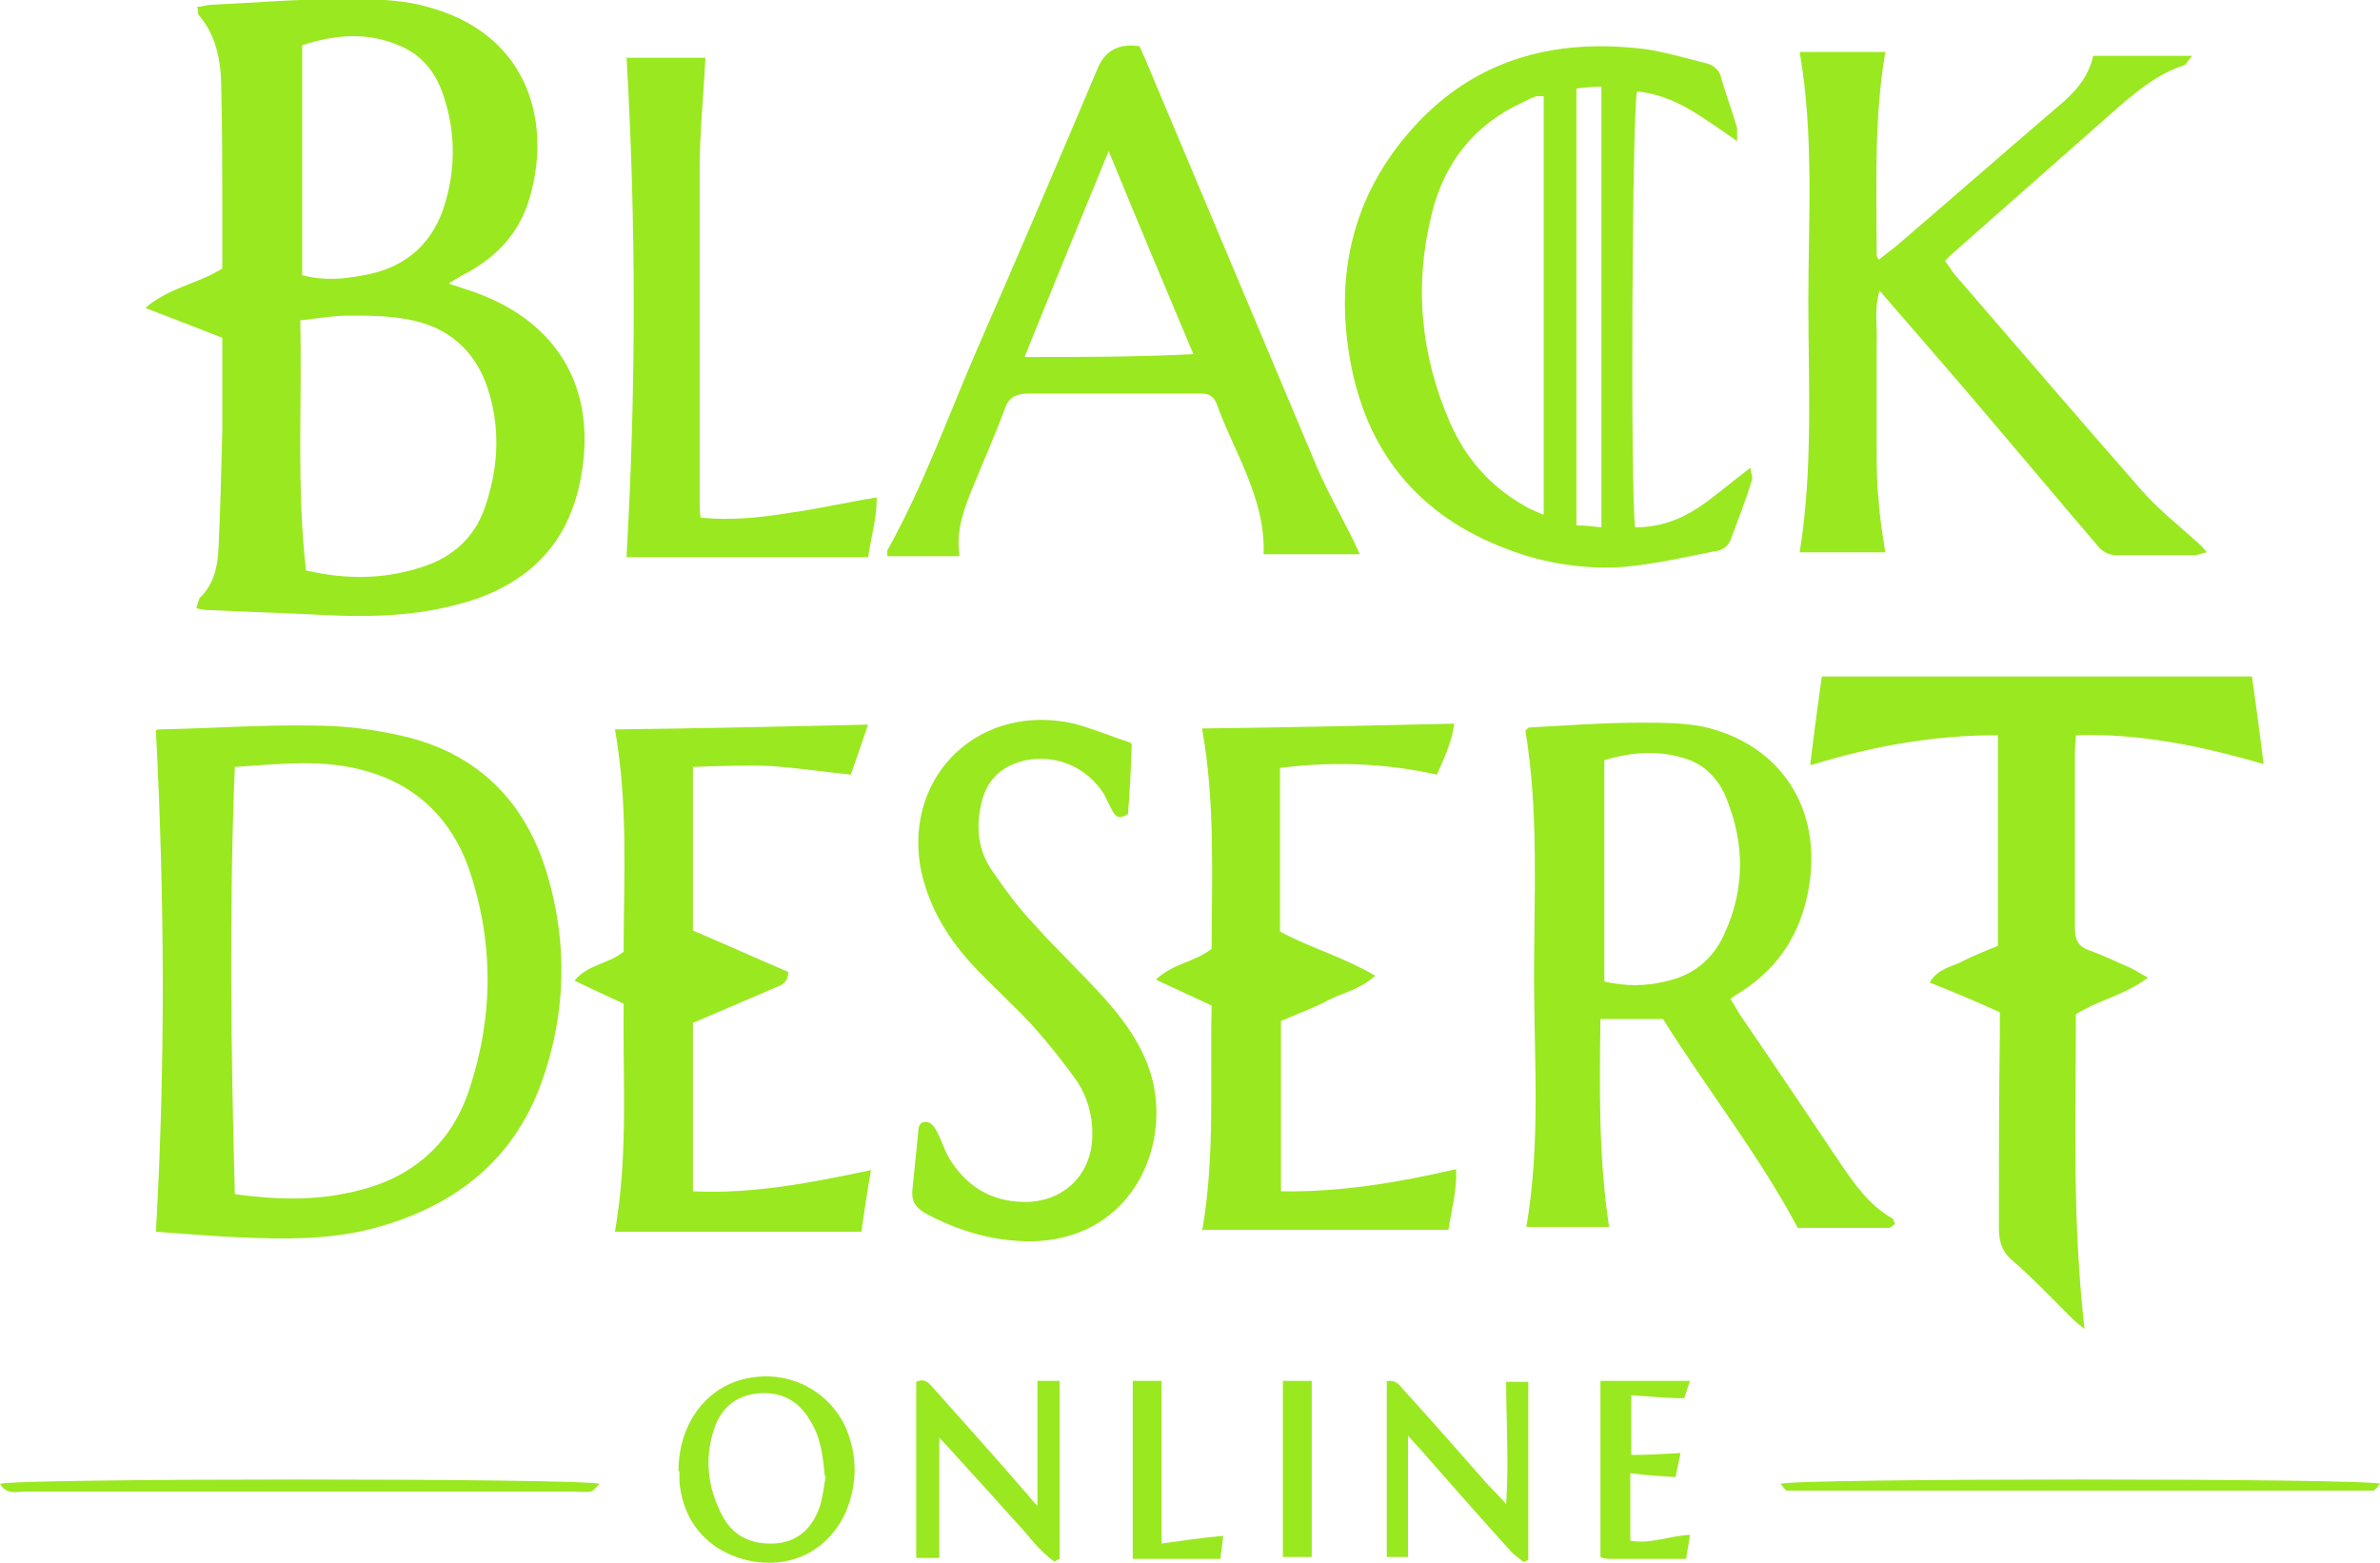
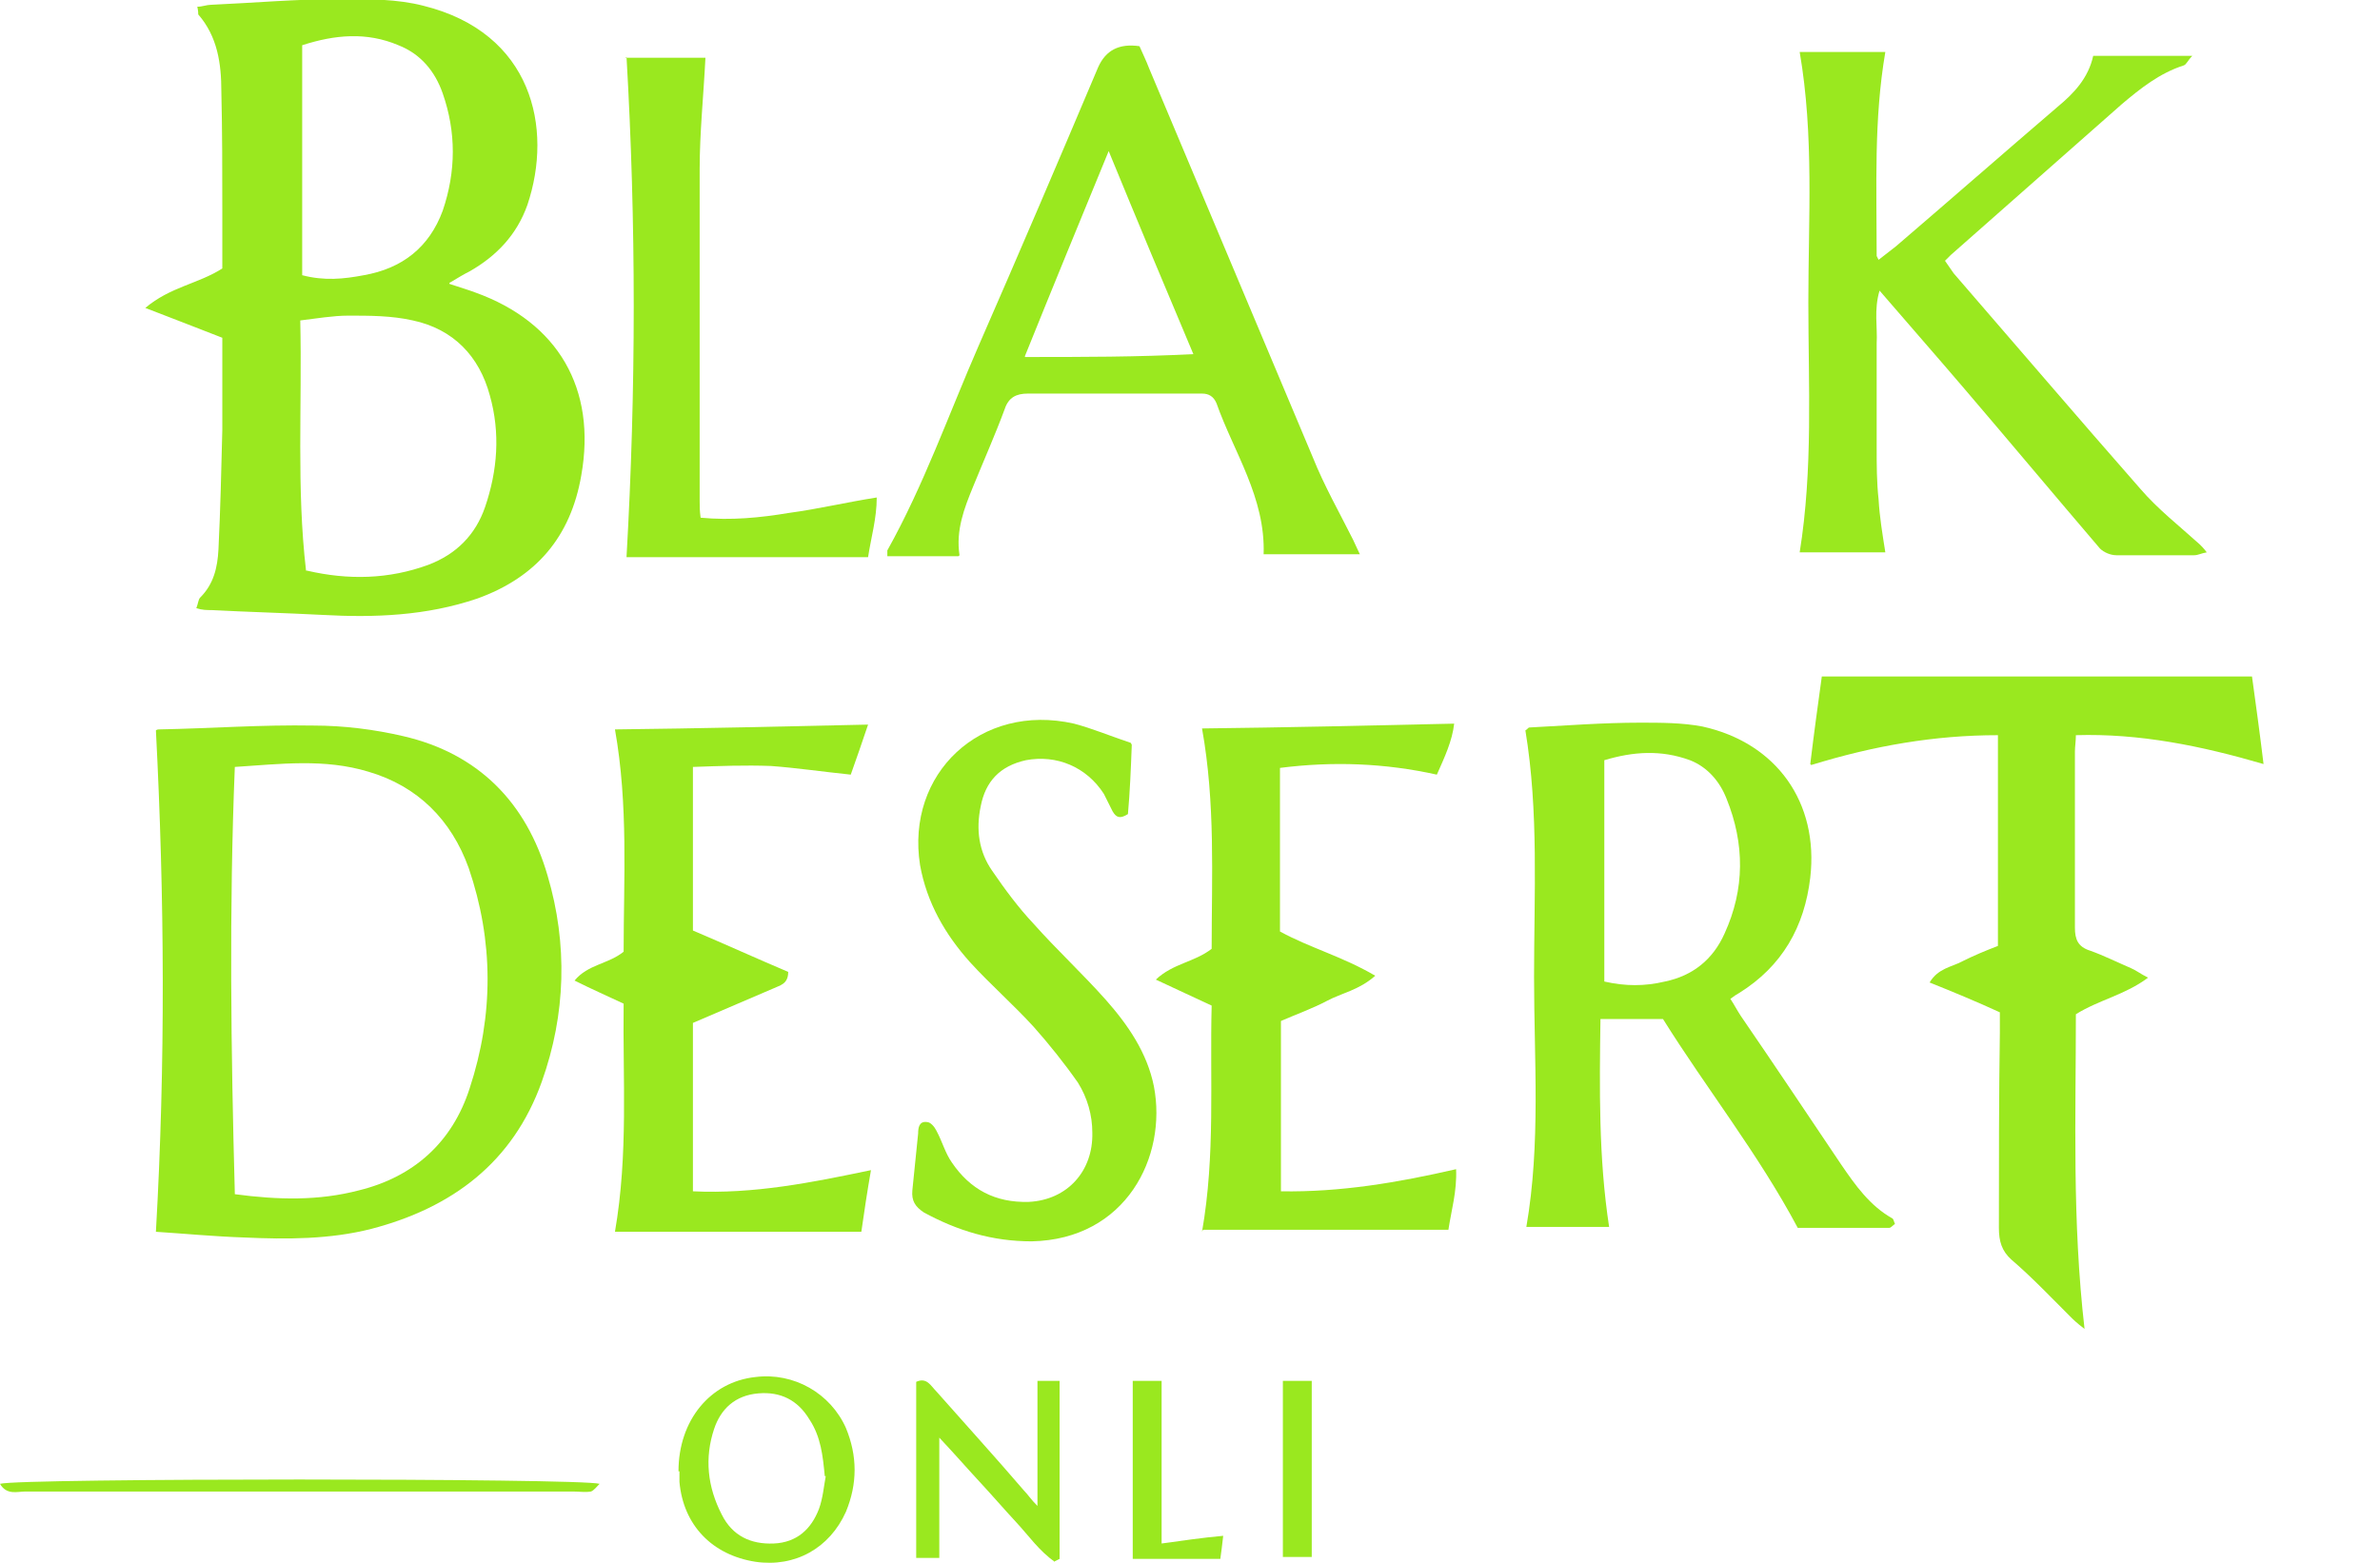
<svg xmlns="http://www.w3.org/2000/svg" id="_Слой_1" data-name="Слой 1" viewBox="0 0 24.73 16.24">
  <defs>
    <style>
      .cls-1 {
        fill: #9ae81f;
        stroke-width: 0px;
      }
    </style>
  </defs>
  <path class="cls-1" d="m4.67,2.95c.12.04.19.06.27.09.86.31,1.26,1,1.1,1.9-.11.64-.47,1.06-1.08,1.28-.53.18-1.07.2-1.61.17-.38-.02-.77-.03-1.15-.05-.05,0-.1,0-.16-.02.02-.05.02-.09.04-.11.14-.14.18-.31.19-.5.02-.41.03-.83.04-1.24,0-.32,0-.64,0-.96-.26-.1-.51-.2-.8-.31.26-.22.55-.25.8-.41v-.6c0-.41,0-.83-.01-1.24,0-.29-.04-.57-.24-.8,0-.01,0-.04-.01-.08.05,0,.1-.02.14-.02.45-.02.9-.06,1.35-.06.29,0,.59,0,.86.07,1.13.28,1.35,1.27,1.08,2.07-.11.31-.32.53-.6.69-.06.03-.11.06-.21.12h0Zm-1.48,2.98c.43.1.85.09,1.26-.06.29-.11.49-.31.59-.6.13-.38.16-.77.05-1.16-.11-.41-.38-.69-.8-.78-.22-.05-.45-.05-.67-.05-.16,0-.33.03-.5.05.02.89-.04,1.74.06,2.6h0Zm-.05-3.07c.23.06.43.04.64,0,.4-.07.68-.29.82-.67.14-.41.14-.82,0-1.22-.08-.23-.23-.41-.46-.5-.33-.14-.66-.11-1,0v2.39h0Z" />
  <path class="cls-1" d="m1.62,12.8c.1-1.75.09-3.47,0-5.21,0,0,.01-.01.03-.01.54-.01,1.07-.05,1.61-.04.31,0,.63.04.93.11.78.18,1.28.69,1.5,1.45.21.71.19,1.44-.06,2.14-.3.84-.93,1.31-1.77,1.53-.43.11-.88.11-1.32.09-.31-.01-.62-.04-.93-.06h0Zm.82-.39c.45.06.87.07,1.29-.04.57-.14.97-.5,1.15-1.06.25-.76.25-1.53-.01-2.29-.18-.5-.53-.85-1.04-1-.46-.14-.92-.08-1.39-.05-.06,1.48-.04,2.95,0,4.43Z" />
-   <path class="cls-1" d="m18.07,1.48c-.19-.13-.34-.24-.51-.34-.17-.1-.35-.17-.55-.19-.05.16-.07,4.15-.02,4.53.24,0,.45-.07.65-.2.18-.12.35-.27.55-.42,0,.06.03.11.01.14-.06.2-.14.4-.21.59-.03.09-.09.13-.18.14-.3.06-.61.13-.92.16-.41.03-.83-.03-1.22-.18-.94-.35-1.49-1.03-1.65-2.02-.14-.85.04-1.63.6-2.29.65-.77,1.5-1.01,2.47-.89.21.03.41.09.61.14.1.02.17.07.19.18.05.17.11.33.16.5,0,.04,0,.07,0,.14h0Zm-2.03-.48s-.05,0-.07,0c-.05.01-.1.04-.14.06-.51.23-.82.63-.95,1.15-.19.75-.12,1.48.19,2.19.16.36.41.65.76.85.06.04.12.06.21.1V1h0Zm.6,4.49V.9c-.09,0-.18.01-.26.02v4.54c.09,0,.17.01.26.02h0Z" />
  <path class="cls-1" d="m16.75,12.75h-.89c.15-.87.08-1.73.08-2.6,0-.86.05-1.71-.09-2.56.02-.01.03-.03.04-.03.38-.02.77-.05,1.15-.05.22,0,.44,0,.65.04.77.17,1.21.79,1.12,1.57-.06.51-.29.92-.74,1.2-.02.01-.05.03-.09.06.04.06.07.12.11.18.35.51.69,1.02,1.04,1.54.15.22.3.43.53.56.01,0,.02.03.03.06-.02.01-.04.04-.06.04h-.95c-.41-.77-.95-1.45-1.4-2.17h-.65c-.01.72-.02,1.44.09,2.16h0Zm-.08-2.55c.22.05.42.05.63,0,.29-.06.5-.23.62-.5.21-.46.21-.93.02-1.4-.07-.18-.2-.33-.38-.4-.3-.11-.59-.09-.89,0v2.3h0Z" />
  <path class="cls-1" d="m18.81,7.94c.04-.33.08-.62.12-.91h4.47c.04.29.08.58.12.91-.65-.19-1.29-.32-1.95-.3,0,.06-.01.12-.01.17v1.83c0,.12.03.2.16.24.14.05.28.12.42.18.05.02.1.06.18.1-.24.18-.51.23-.75.38,0,1.06-.04,2.14.09,3.27-.08-.06-.12-.1-.15-.13-.2-.2-.4-.41-.61-.59-.1-.09-.13-.19-.13-.33,0-.68,0-1.35.01-2.03v-.21c-.24-.11-.48-.21-.73-.31.09-.15.23-.16.34-.22.12-.06.24-.11.37-.16v-2.19c-.66,0-1.29.11-1.94.31h0Z" />
  <path class="cls-1" d="m19.52,2.7c.09-.07.14-.11.18-.14.56-.48,1.12-.97,1.68-1.45.17-.14.32-.3.37-.53h1.03c-.05.05-.06.09-.09.1-.25.08-.45.24-.64.4-.59.52-1.19,1.05-1.78,1.57-.01.01-.03.03-.06.06.03.04.06.09.09.13.65.75,1.29,1.5,1.94,2.24.18.21.41.39.62.58.02.02.04.04.07.08-.06.01-.09.03-.13.03-.27,0-.54,0-.81,0-.06,0-.13-.03-.17-.07-.47-.55-.93-1.1-1.4-1.65-.29-.34-.58-.67-.89-1.03-.06.2-.02.38-.03.55,0,.18,0,.36,0,.54s0,.36,0,.54c0,.18,0,.36.02.54.01.18.04.36.07.55h-.89c.14-.87.09-1.73.09-2.6s.06-1.73-.09-2.6h.89c-.12.7-.09,1.39-.09,2.12h0Z" />
  <path class="cls-1" d="m9.96,5.78h-.74s0-.05,0-.06c.38-.68.64-1.42.95-2.13.42-.96.83-1.92,1.24-2.89.08-.18.22-.25.43-.22.03.07.07.15.1.23.57,1.35,1.13,2.69,1.7,4.04.12.3.28.58.42.86.02.04.04.09.07.15h-1c.02-.59-.31-1.06-.49-1.57-.03-.07-.08-.1-.15-.1h-1.81c-.12,0-.2.04-.24.16-.1.27-.22.54-.33.81-.09.22-.18.45-.14.71Zm.69-2.07c.6,0,1.17,0,1.75-.03-.3-.71-.58-1.38-.88-2.11-.3.73-.58,1.41-.87,2.13Z" />
  <path class="cls-1" d="m6.39,12.8c.14-.81.08-1.59.09-2.37-.17-.08-.33-.15-.51-.24.14-.17.35-.17.51-.3,0-.75.05-1.52-.09-2.31.88-.01,1.74-.03,2.63-.05-.06.18-.12.35-.18.52-.29-.03-.56-.07-.83-.09-.27-.01-.53,0-.81.01v1.7c.33.14.66.29.99.43,0,.13-.09.14-.15.17-.28.12-.56.24-.84.36v1.75c.63.03,1.23-.09,1.85-.22-.04.23-.07.43-.1.64h-2.56Z" />
  <path class="cls-1" d="m12.49,12.8c.14-.8.08-1.57.1-2.35-.19-.09-.37-.17-.58-.27.18-.17.4-.18.58-.32,0-.75.04-1.51-.1-2.29.88-.01,1.74-.03,2.62-.05-.02.18-.1.35-.18.53-.54-.12-1.08-.14-1.63-.07v1.7c.31.17.65.26.99.46-.17.15-.35.18-.5.26s-.32.14-.48.21v1.77c.62.01,1.21-.09,1.82-.23.01.23-.05.43-.08.63h-2.55,0Z" />
  <path class="cls-1" d="m11.76,7.74c-.01.27-.02.5-.04.72-.08.05-.12.04-.16-.03-.03-.06-.06-.12-.09-.18-.18-.28-.49-.41-.81-.35-.27.06-.42.22-.47.48-.05.24-.02.47.12.67.13.19.27.38.43.55.24.27.51.52.75.79.23.26.43.55.5.9.14.73-.29,1.59-1.27,1.61-.41,0-.77-.11-1.12-.3-.09-.06-.13-.12-.12-.23.02-.19.04-.39.06-.59,0-.06.01-.13.09-.12.04,0,.08.05.1.09.06.11.09.23.16.33.19.28.45.42.8.41.4-.02.67-.32.66-.72,0-.18-.05-.36-.15-.52-.14-.2-.3-.4-.46-.58-.21-.23-.45-.44-.66-.67-.26-.29-.45-.62-.52-1.01-.15-.95.63-1.69,1.6-1.47.19.05.38.13.59.2h0Z" />
  <path class="cls-1" d="m6.5.6h.83c-.02.4-.06.78-.06,1.16,0,1.15,0,2.3,0,3.44,0,.06,0,.11.01.18.32.03.62,0,.92-.05.3-.04.59-.11.91-.16,0,.22-.06.42-.09.62h-2.51c.1-1.75.1-3.47,0-5.2Z" />
  <path class="cls-1" d="m7.05,15.29c0-.53.33-.93.8-.98.4-.05.78.17.94.53.12.29.12.58,0,.87-.17.38-.53.58-.94.52-.45-.07-.75-.38-.79-.83,0-.04,0-.09,0-.11Zm1.52.05c-.02-.21-.04-.41-.16-.59-.12-.2-.3-.29-.53-.27-.24.02-.39.16-.46.37-.1.3-.07.6.08.89.11.22.3.31.54.3.24-.01.39-.15.47-.36.04-.11.05-.23.07-.34Z" />
  <path class="cls-1" d="m10.96,16.23c-.16-.11-.27-.27-.4-.41s-.25-.28-.38-.42c-.13-.14-.26-.29-.42-.46v1.25h-.24v-1.83c.11-.05.15.04.21.1.3.34.61.68.91,1.03.04.04.07.09.14.16v-1.3h.23v1.85s-.04.02-.06.03h0Z" />
-   <path class="cls-1" d="m14.39,14.36c.12-.04.16.05.21.1.29.32.58.65.87.98.05.05.1.1.18.19.03-.45,0-.86,0-1.27h.23v1.85s-.03.02-.05.02c-.05-.04-.11-.08-.15-.13-.29-.32-.58-.65-.87-.98-.05-.06-.1-.11-.18-.2,0,.24,0,.44,0,.64v.62h-.22v-1.83h0Z" />
-   <path class="cls-1" d="m17.46,15.11c-.02.09-.03.15-.05.24-.16-.01-.31-.02-.47-.04v.7c.21.04.4-.05.62-.06-.01.09-.03.17-.04.25h-.79s-.07,0-.1-.02v-1.83h.93c-.02.06-.04.12-.06.18-.19,0-.36-.02-.55-.03v.62c.17,0,.32-.01.51-.02h0Z" />
-   <path class="cls-1" d="m24.73,15.42s-.05.07-.07.07c-.06,0-.13,0-.19,0h-5.71c-.06,0-.13,0-.19,0-.02,0-.04-.04-.07-.07.19-.06,6.05-.06,6.24,0Z" />
-   <path class="cls-1" d="m0,15.42c.19-.06,6.03-.06,6.23,0-.03.03-.06.07-.09.08-.06.01-.12,0-.18,0H.26c-.08,0-.19.04-.26-.08h0Z" />
+   <path class="cls-1" d="m0,15.42c.19-.06,6.03-.06,6.23,0-.03.03-.06.07-.09.08-.06.01-.12,0-.18,0H.26c-.08,0-.19.04-.26-.08Z" />
  <path class="cls-1" d="m11.77,14.35h.3v1.69c.22-.03.42-.06.64-.08-.01.09-.02.17-.03.24h-.91v-1.85Z" />
  <path class="cls-1" d="m13.63,14.35v1.83h-.3v-1.83h.3Z" />
</svg>